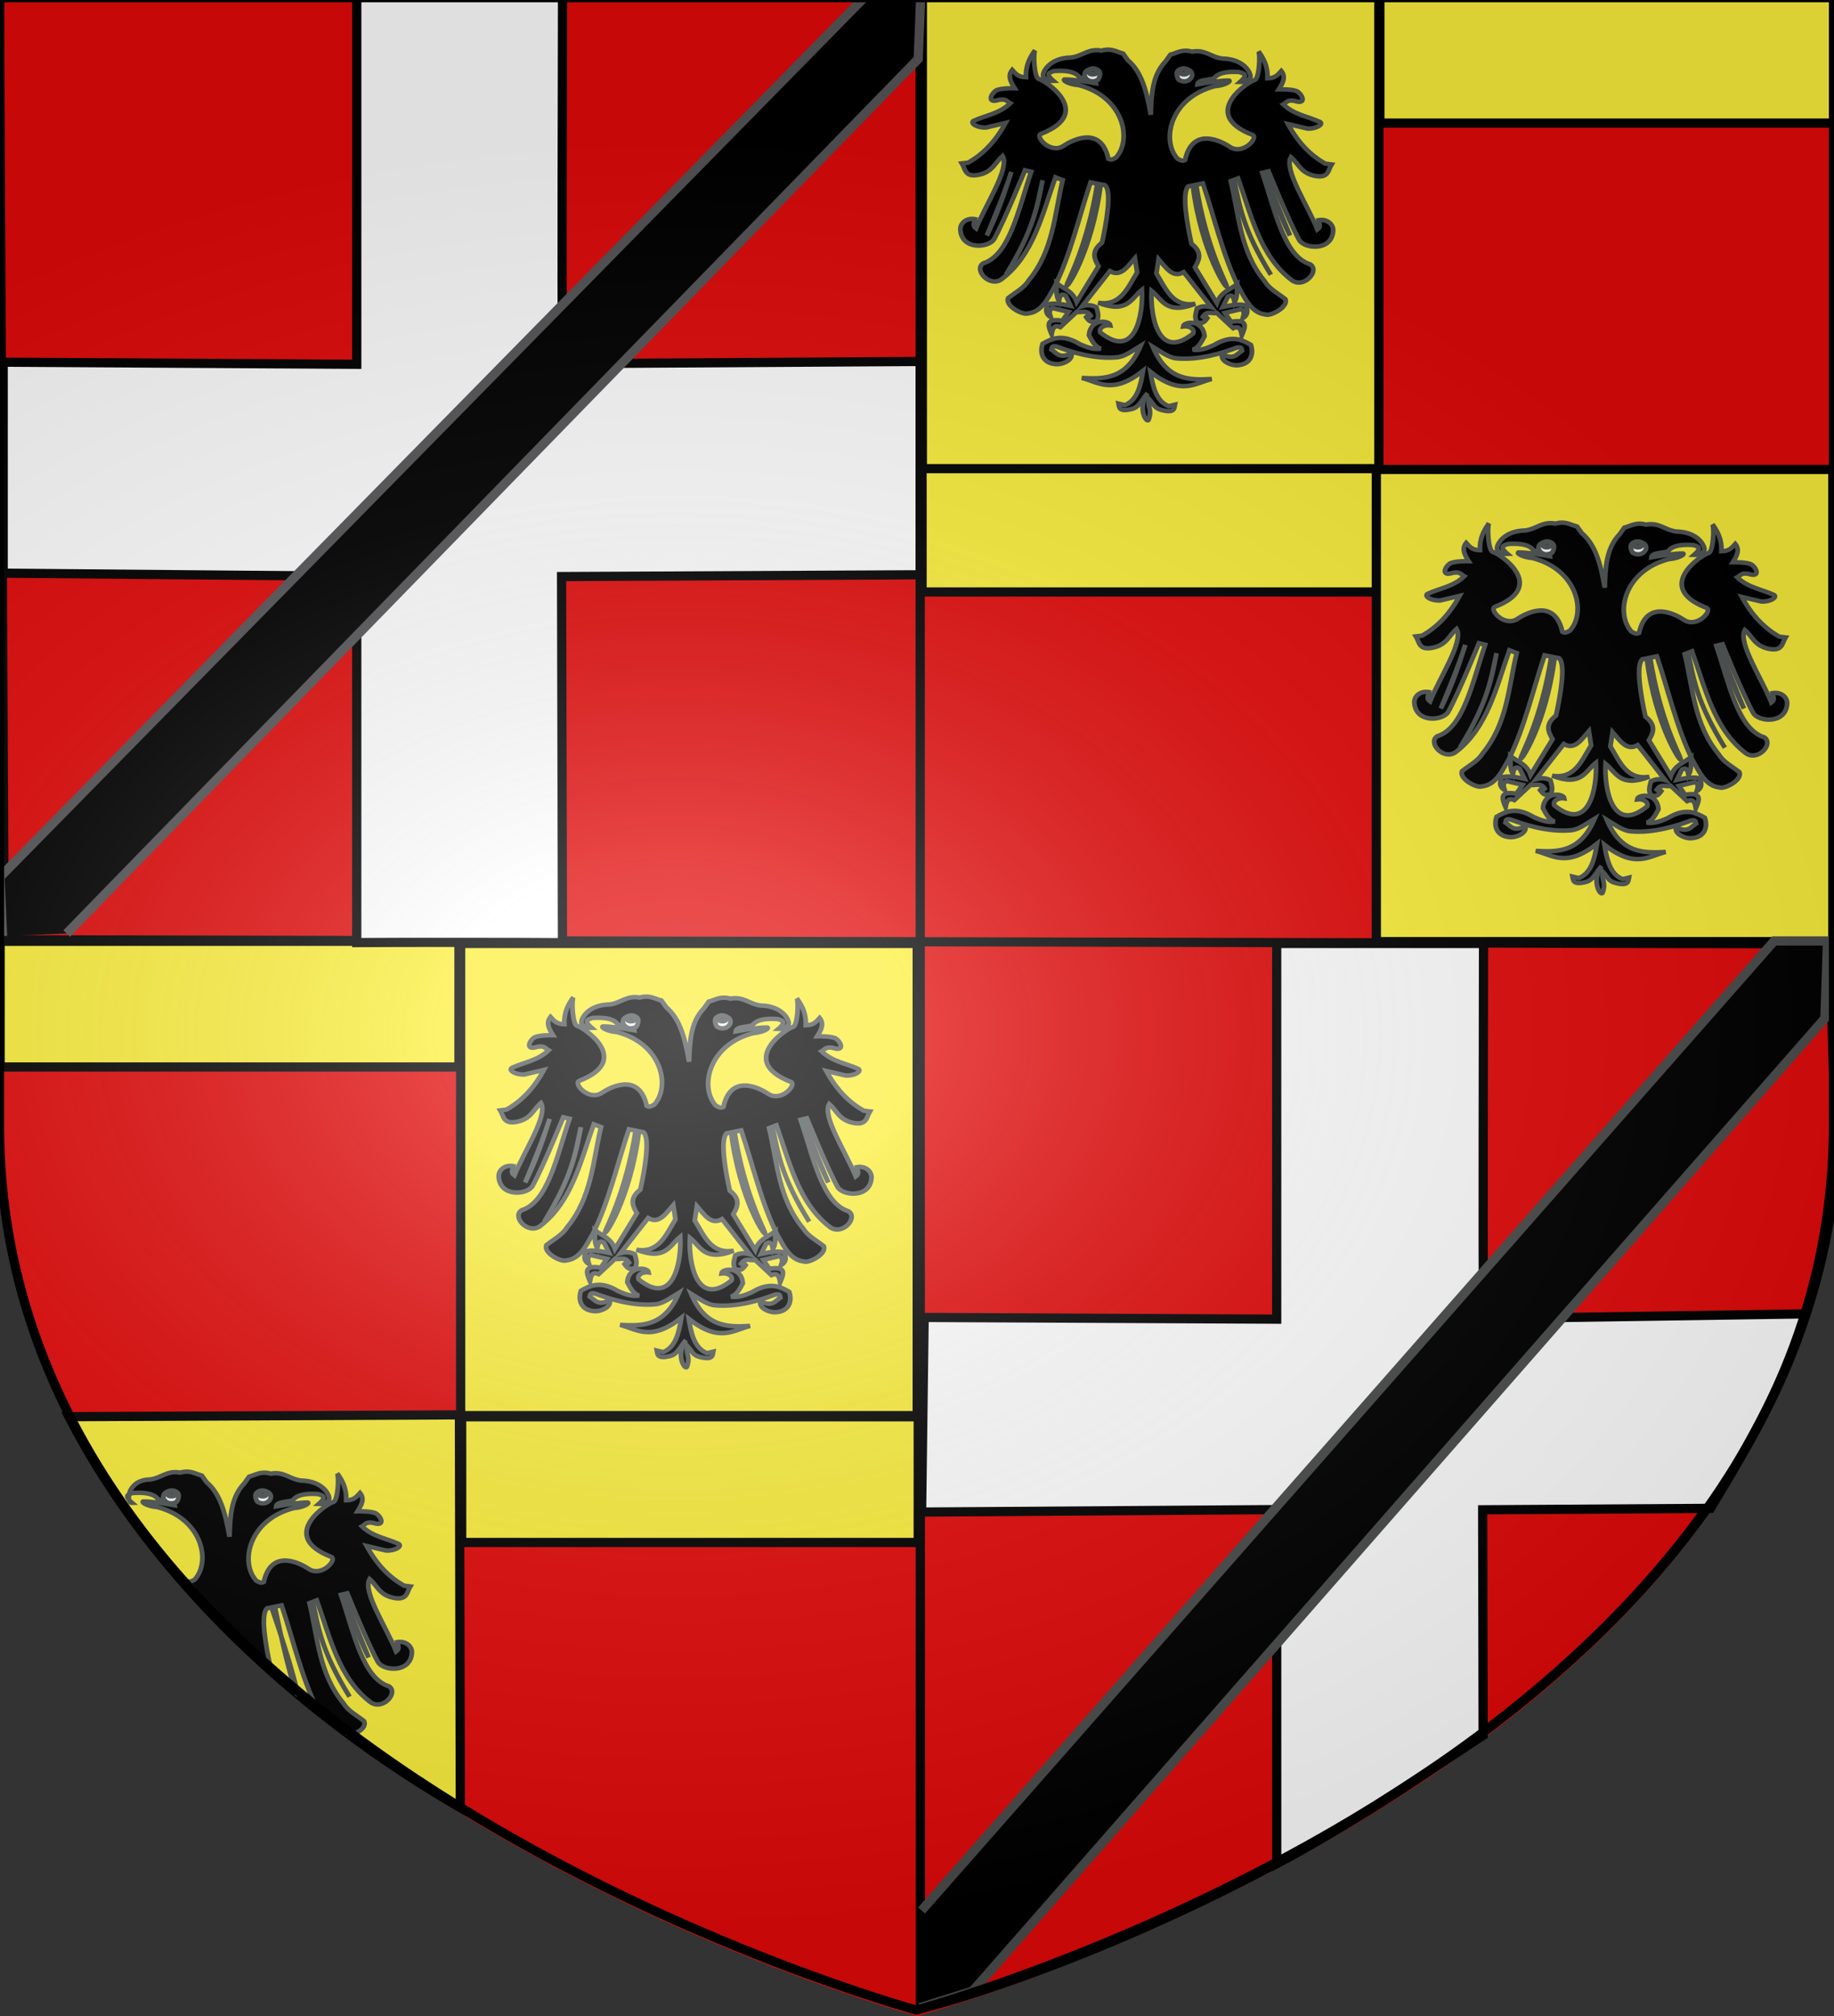
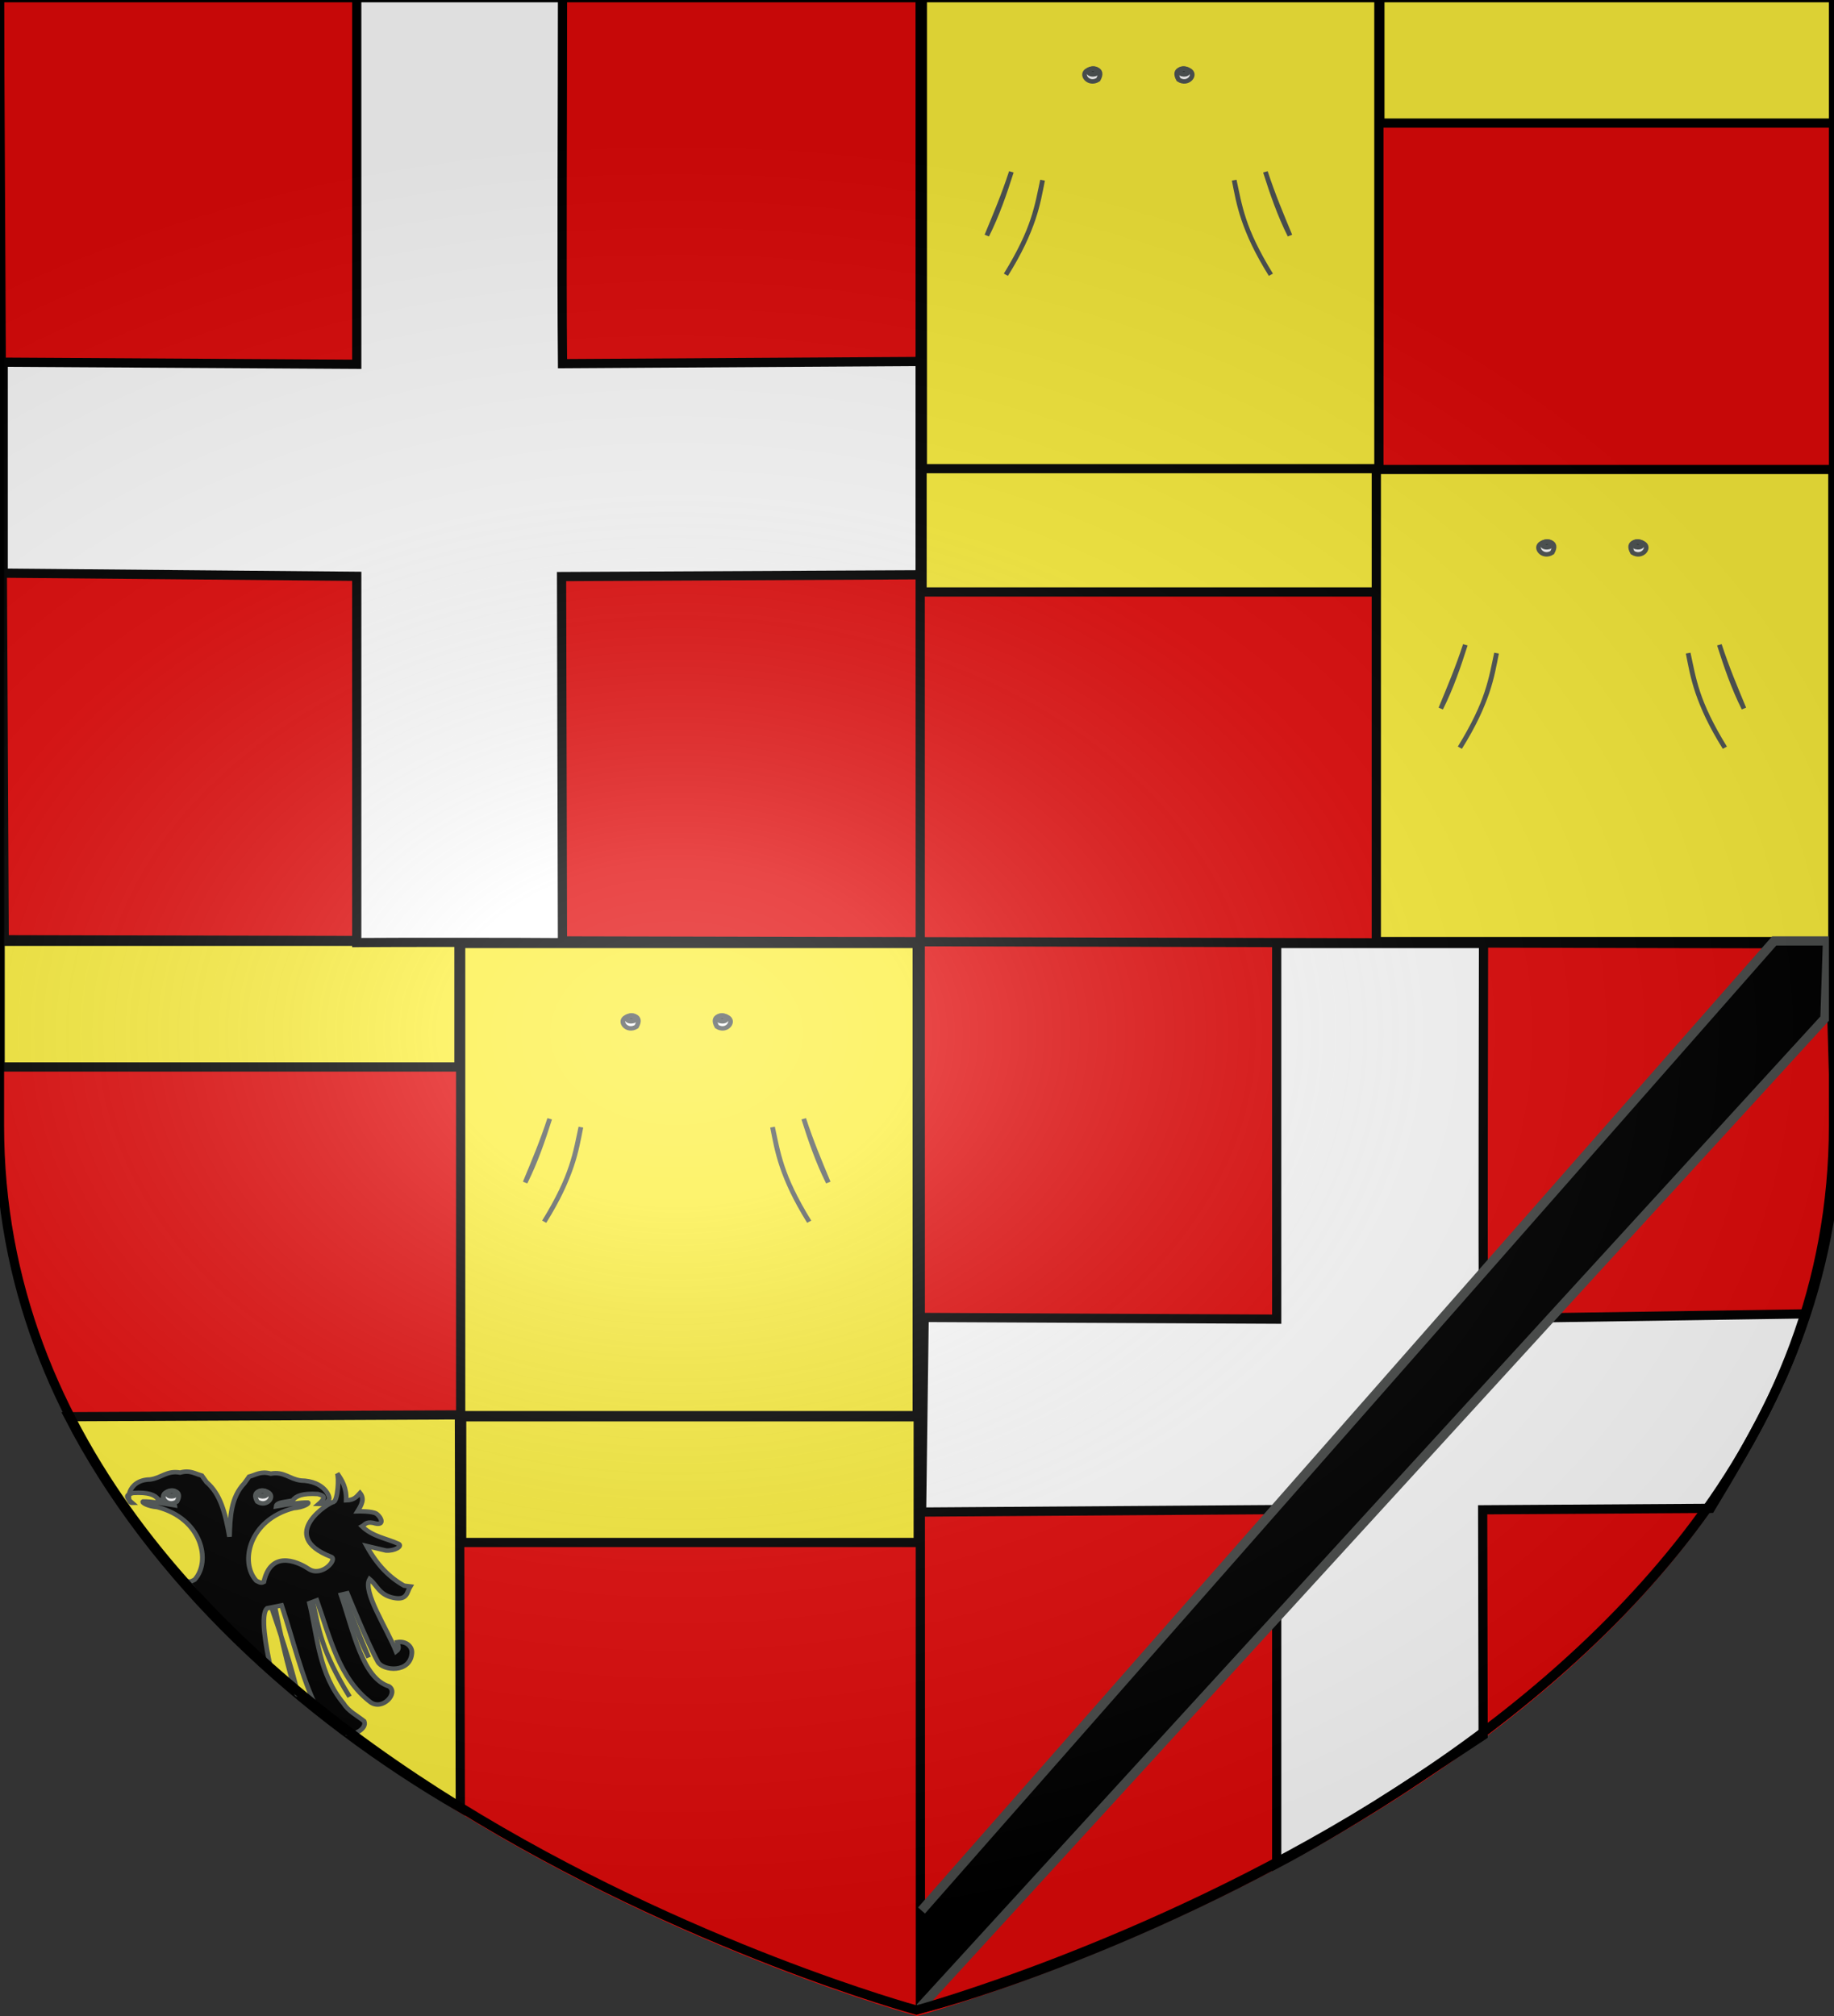
<svg xmlns="http://www.w3.org/2000/svg" xmlns:ns1="http://sodipodi.sourceforge.net/DTD/sodipodi-0.dtd" xmlns:ns2="http://www.inkscape.org/namespaces/inkscape" xmlns:xlink="http://www.w3.org/1999/xlink" height="656.716" width="597.445" version="1.0" id="svg2" ns1:version="0.32" ns2:version="0.46" ns1:docname="000_tuj.svg" ns1:docbase="C:\Documents and Settings\Propriétaire\Bureau" ns2:export-filename="/Users/olivier/Desktop/Blason Rouge/Blason_Vide_3D.png" ns2:export-xdpi="144" ns2:export-ydpi="144" ns2:output_extension="org.inkscape.output.svg.inkscape">
  <rect width="100%" height="100%" fill="#333333" stroke="none" />
  <ns1:namedview ns2:window-height="1060" ns2:window-width="1625" ns2:pageshadow="2" ns2:pageopacity="0.0" guidetolerance="10.0" gridtolerance="10.0" objecttolerance="10.0" borderopacity="1.0" bordercolor="#666666" pagecolor="#ffffff" id="base" showgrid="false" height="660px" ns2:zoom="1.3421346" ns2:cx="299.3774" ns2:cy="305.54347" ns2:window-x="1692" ns2:window-y="-7" ns2:current-layer="layer4" />
  <desc id="desc4">Flag of Canton of Valais (Wallis)</desc>
  <defs id="defs6">
    <linearGradient id="linearGradient2893">
      <stop style="stop-color:white;stop-opacity:0.314;" offset="0" id="stop2895" />
      <stop id="stop2897" offset="0.19" style="stop-color:white;stop-opacity:0.251;" />
      <stop style="stop-color:#6b6b6b;stop-opacity:0.125;" offset="0.6" id="stop2901" />
      <stop style="stop-color:black;stop-opacity:0.125;" offset="1" id="stop2899" />
    </linearGradient>
    <radialGradient ns2:collect="always" xlink:href="#linearGradient2893" id="radialGradient3163" gradientUnits="userSpaceOnUse" gradientTransform="matrix(1.354,0,0,0.977,-79.582,118.629)" cx="221.445" cy="226.331" fx="221.445" fy="226.331" r="300" />
  </defs>
  <g ns2:groupmode="layer" id="layer3" ns2:label="Fond écu" style="display:inline" transform="translate(0.224,-3.093)">
    <path d="M 298.499,659.81 C 298.499,659.81 597.222,578.529 597.222,371.963 C 597.222,165.396 597.222,3.093 597.222,3.093 L -0.224,3.093 L -0.224,371.963 C -0.224,578.529 298.499,659.81 298.499,659.81 z" style="fill:#e20909;fill-opacity:1;fill-rule:evenodd;stroke:none;stroke-width:1px;stroke-linecap:butt;stroke-linejoin:miter;stroke-opacity:1;display:inline" id="path11587" ns1:nodetypes="cscccc" />
    <path style="fill:#e20909;fill-opacity:1;fill-rule:nonzero;stroke:#000000;stroke-width:3;stroke-linecap:round;stroke-linejoin:round;stroke-miterlimit:4;stroke-dasharray:none;stroke-dashoffset:0;stroke-opacity:1;display:inline" d="M -0.417,1.586 L 1.146,309.211 L 299.552,309.867 L 299.521,1.586 L -0.417,1.586 z M 299.552,309.867 L 299.615,657.242 C 299.17,659.08 580.851,580.513 597.896,383.466 L 595.865,310.554 L 299.552,309.867 z" id="path4976" ns1:nodetypes="cccccccscc" />
    <path style="fill:#fcef3c;fill-opacity:1;fill-rule:evenodd;stroke:#000000;stroke-width:3;stroke-miterlimit:4;stroke-opacity:1" d="M 449.29,2.249 L 598.014,2.249 L 598.014,43.19 L 449.29,43.19 L 449.29,2.249 z" id="rect3519" />
    <use x="0" y="0" xlink:href="#rect3519" id="use3522" transform="translate(-149.14,152.737)" width="597.445" height="656.716" />
    <use x="0" y="0" xlink:href="#rect3519" id="use3524" transform="matrix(1.005,0,0,1,-451.713,307.474)" width="597.445" height="656.716" />
    <use x="0" y="0" xlink:href="#rect3519" id="use3526" transform="translate(-299.119,462.363)" width="597.445" height="656.716" />
    <g id="g3309" transform="matrix(1,0,0,0.995,-2,1.65)">
      <path id="rect3528" d="M 450.126,155.151 L 598.849,155.151 L 598.849,309.724 L 450.126,309.724 L 450.126,155.151 z" style="fill:#fcef3c;fill-opacity:1;fill-rule:evenodd;stroke:#000000;stroke-width:3.008;stroke-miterlimit:4;stroke-opacity:1" />
      <g style="stroke:#515757;stroke-width:3.493;stroke-miterlimit:4;stroke-dasharray:none;stroke-opacity:1" id="g1932" transform="matrix(0.442,0,0,0.419,520.97,172.475)">
-         <path ns1:nodetypes="ccccccccccccsscccccscccccccscccssccccccccccccscccccccccccccccccccccccccccccccccccccccccccccscccccccccccccccccccccccccccccccccccccccccccccsccccccccccccsscccscccccccscccccssccccccccccccccccc" id="path1308" style="fill:#000000;fill-opacity:1;fill-rule:evenodd;stroke:#515757;stroke-width:3.493;stroke-linecap:butt;stroke-linejoin:miter;stroke-miterlimit:4;stroke-dasharray:none;stroke-opacity:1" d="M -23.385,0.178 C -24.84,0.168 -26.431,0.381 -28.26,0.928 C -38.146,-0.94 -41.881,5.115 -50.51,6.303 C -67.729,6.623 -72.017,18.867 -71.26,20.771 C -70.234,23.103 -68.295,24.806 -63.666,24.615 C -70.222,18.605 -66.265,17.895 -63.01,16.834 C -51.575,16.087 -46.753,18.367 -44.447,21.834 C -39.978,23.158 -32.633,22.863 -32.228,26.49 C -40.45,25.033 -49.627,23.35 -55.603,23.49 C -57.003,24.209 -52.08,27.356 -45.166,27.865 C -12.133,36.869 -5.31,70.233 -17.572,84.553 C -19.291,85.441 -20.886,86.863 -23.166,85.553 C -28.832,57.953 -51.635,72.051 -56.103,75.271 C -65.725,82.207 -77.696,67.949 -72.791,65.928 C -32.173,49.193 -71.866,22.833 -74.666,23.053 C -77.763,21.353 -78.708,3.907 -77.228,0.646 C -80.838,6.121 -84.193,11.89 -83.885,21.771 C -90.124,21.619 -91.713,18.59 -94.041,15.99 C -97.643,20.691 -95.076,25.509 -92.228,30.334 C -92.228,30.334 -103.338,30.027 -106.228,32.271 C -110.149,35.315 -112.544,42.454 -103.76,39.365 C -98.214,38.321 -97.765,40.857 -95.51,42.115 C -103.556,50.262 -113.527,51.43 -122.603,55.865 C -125.358,57.676 -119.68,61.465 -113.197,60.99 L -98.916,57.428 C -106.634,72.422 -116.019,82.235 -126.541,88.459 L -131.103,89.053 C -128.561,93.385 -129.093,100.202 -118.666,97.928 C -108.239,95.653 -106.791,88.338 -101.103,83.271 C -95.721,93.094 -113.651,121.254 -120.697,139.928 C -123.728,137.62 -121.888,135.072 -121.447,132.584 C -128.127,131.382 -132.544,136.087 -132.26,140.896 C -131.298,157.14 -110.945,155.08 -107.26,148.021 C -99.582,133.318 -84.666,94.396 -84.666,94.396 L -80.041,95.553 C -89.443,124.861 -95.965,160.747 -115.416,167.115 C -122.723,172.214 -110.625,186.357 -101.728,179.459 C -78.508,160.73 -71.945,129.069 -62.197,99.896 L -56.822,102.084 C -62.932,128.833 -63.551,157.027 -81.947,180.521 C -85.412,186.55 -91.849,189.89 -97.072,194.334 C -99.464,200.476 -86.059,207.895 -82.385,206.271 C -72.326,205.121 -67.795,194.639 -62.697,185.146 C -51.053,160.228 -44.899,131.091 -36.291,103.834 L -31.322,104.896 C -38.627,153.644 -53.048,180.474 -53.791,183.99 C -54.831,188.916 -35.121,158.431 -28.853,105.428 L -25.603,106.084 C -20.371,110.878 -24.846,136.549 -27.853,150.959 C -36.14,157.794 -33.591,163.619 -30.416,169.396 L -46.572,197.365 C -49.495,188.639 -56.192,187.011 -61.416,182.615 C -61.281,187.398 -61.931,192.383 -59.635,196.615 C -58.513,190.129 -56.557,191.209 -54.572,192.49 L -50.978,200.396 C -57.037,199.065 -63.063,197.8 -67.603,199.146 C -69.917,203.365 -69.367,206.775 -65.666,209.271 C -66.631,206.106 -67.11,203.194 -64.26,202.146 L -52.51,205.053 L -57.072,211.99 C -70.062,209.674 -67.584,216.11 -64.978,222.615 C -64.317,218.696 -63.678,214.728 -58.572,216.99 L -46.51,205.084 C -43.049,205.987 -39.392,202.922 -36.135,208.084 C -37.469,209.504 -38.93,208.844 -40.385,207.959 C -38.287,210.552 -37.079,214.539 -31.697,212.084 C -29.861,208.781 -31.009,205.136 -31.916,201.521 C -35.834,199.293 -39.224,199.681 -42.51,200.678 L -22.103,173.178 C -13.86,178.229 -9.007,169.505 -3.603,163.053 L -1.978,174.24 C -8.933,186.091 -14.009,200.812 -30.697,197.928 C -8.923,206.795 -6.307,194.379 1.553,187.803 C 2.618,207.403 -3.441,243.168 -29.135,221.084 C -30.4,217.664 -26.244,214.943 -21.666,215.615 C -22.206,211.774 -36.388,209.731 -37.478,223.303 C -35.267,227.688 -33.164,232.232 -28.822,233.771 C -34.117,234.703 -39.133,232.65 -44.135,230.334 C -56.912,222.144 -64.422,225.567 -71.635,229.99 C -73.969,237.115 -71.764,245.906 -60.572,245.99 C -55.588,245.711 -49.017,242.128 -50.478,237.365 C -59.125,242.08 -61.308,237.185 -65.041,234.584 C -64.646,233.23 -65.452,231.184 -60.947,232.271 C -51.842,235.903 -33.751,242.411 -16.135,240.49 C -10.43,239.559 -4.921,235.076 0.647,231.521 C -9.874,257.817 -26.222,257.646 -42.76,256.678 C -30.052,260.084 -20.248,269.938 2.365,251.146 C 0.572,262.954 -1.871,274.055 -11.01,277.928 L -15.666,276.74 C -15.191,279.257 -15.791,283.862 -5.228,280.771 C -0.198,279.12 2.11,272.706 5.74,268.584 C -2.386,280.307 5.365,293.109 6.606,289.098 C 9.359,280.205 5.131,279.536 6.936,273.312 C 10.566,277.434 10.438,279.943 15.469,281.594 C 26.032,284.684 25.4,280.08 25.875,277.562 L 21.25,278.75 C 12.111,274.878 9.638,263.776 7.844,251.969 C 30.458,270.76 40.292,260.906 53,257.5 C 36.463,258.468 20.083,258.64 9.562,232.344 C 15.13,235.899 20.671,240.381 26.375,241.312 C 43.991,243.233 62.051,236.726 71.156,233.094 C 75.661,232.006 74.887,234.052 75.281,235.406 C 71.548,238.007 69.334,242.902 60.688,238.188 C 59.227,242.95 65.828,246.533 70.812,246.812 C 82.004,246.728 84.178,237.937 81.844,230.812 C 74.631,226.389 67.153,222.966 54.375,231.156 C 49.373,233.472 44.326,235.526 39.031,234.594 C 43.373,233.054 45.476,228.51 47.688,224.125 C 46.598,210.553 32.415,212.597 31.875,216.438 C 36.453,215.765 40.61,218.487 39.344,221.906 C 13.65,243.99 7.622,208.225 8.688,188.625 C 16.548,195.201 19.133,207.617 40.906,198.75 C 24.218,201.634 19.174,186.913 12.219,175.062 L 13.844,163.875 C 19.248,170.328 24.1,179.051 32.344,174 L 52.75,201.5 C 49.465,200.503 46.043,200.116 42.125,202.344 C 41.218,205.958 40.101,209.604 41.938,212.906 C 47.319,215.362 48.496,211.374 50.594,208.781 C 49.139,209.666 47.71,210.326 46.375,208.906 C 49.633,203.744 53.289,206.809 56.75,205.906 L 68.781,217.812 C 73.887,215.55 74.526,219.518 75.188,223.438 C 77.794,216.933 80.272,210.497 67.281,212.812 L 62.719,205.875 L 74.5,202.969 C 77.351,204.016 76.84,206.929 75.875,210.094 C 79.576,207.598 80.126,204.187 77.812,199.969 C 73.272,198.623 67.277,199.887 61.219,201.219 L 64.781,193.312 C 66.766,192.031 68.723,190.951 69.844,197.438 C 72.14,193.206 71.522,188.22 71.656,183.438 C 66.433,187.833 59.704,189.461 56.781,198.188 L 40.625,170.219 C 43.8,164.441 46.349,158.616 38.062,151.781 C 35.055,137.371 30.581,111.701 35.812,106.906 L 39.062,106.25 C 45.33,159.253 65.04,189.738 64,184.812 C 63.258,181.296 48.836,154.467 41.531,105.719 L 46.5,104.656 C 55.109,131.914 61.262,161.051 72.906,185.969 C 78.004,195.462 82.535,205.943 92.594,207.094 C 96.268,208.717 109.705,201.298 107.312,195.156 C 102.089,190.712 95.652,187.372 92.188,181.344 C 73.791,157.849 73.141,129.656 67.031,102.906 L 72.438,100.719 C 82.185,129.891 88.748,161.552 111.969,180.281 C 120.865,187.179 132.932,173.036 125.625,167.938 C 106.174,161.569 99.652,125.683 90.25,96.375 L 94.906,95.219 C 94.906,95.219 109.791,134.14 117.469,148.844 C 121.154,155.903 141.538,157.962 142.5,141.719 C 142.785,136.909 138.337,132.204 131.656,133.406 C 132.097,135.895 133.937,138.442 130.906,140.75 C 123.86,122.076 105.962,93.916 111.344,84.094 C 117.031,89.16 118.448,96.475 128.875,98.75 C 139.302,101.025 138.771,94.207 141.312,89.875 L 136.781,89.281 C 126.26,83.057 116.875,73.244 109.156,58.25 L 123.406,61.812 C 129.889,62.287 135.599,58.498 132.844,56.688 C 123.767,52.253 113.765,51.084 105.719,42.938 C 107.974,41.679 108.424,39.143 113.969,40.188 C 122.753,43.276 120.358,36.138 116.438,33.094 C 113.547,30.85 102.469,31.156 102.469,31.156 C 105.317,26.331 107.884,21.514 104.281,16.812 C 101.953,19.413 100.333,22.441 94.094,22.594 C 94.403,12.712 91.079,6.943 87.469,1.469 C 88.949,4.729 87.972,22.175 84.875,23.875 C 82.076,23.655 42.382,50.015 83,66.75 C 87.905,68.771 75.934,83.029 66.312,76.094 C 61.845,72.873 39.041,58.775 33.375,86.375 C 31.096,87.686 29.501,86.263 27.781,85.375 C 15.519,71.055 22.374,37.691 55.406,28.688 C 62.321,28.178 67.244,25.031 65.844,24.312 C 59.868,24.173 50.659,25.855 42.438,27.312 C 42.843,23.685 50.187,23.98 54.656,22.656 C 56.963,19.189 61.784,16.909 73.219,17.656 C 76.475,18.718 80.432,19.427 73.875,25.438 C 78.504,25.628 80.443,23.925 81.469,21.594 C 82.226,19.69 77.97,7.445 60.75,7.125 C 52.121,5.937 48.386,-0.118 38.5,1.75 C 31.185,-0.436 27.456,2.72 22.531,4.094 L 19.094,9.188 C 9.008,20.281 8.533,35.646 8.081,51.021 C 4.906,32.024 1.327,17.606 -8.853,8.365 L -12.291,3.271 C -15.984,2.241 -19.018,0.206 -23.385,0.178 z" />
        <path id="path2185" style="fill:#ffffff;fill-opacity:1;fill-rule:evenodd;stroke:#515757;stroke-width:3.493;stroke-linecap:butt;stroke-linejoin:miter;stroke-miterlimit:4;stroke-dasharray:none;stroke-opacity:1" d="M 28.544,23.597 C 23.671,14.312 33.415,14.149 36.157,16.069 C 42.342,19.204 35.747,28.471 28.544,23.597 z" />
        <path id="path1310" style="fill:#000000;fill-opacity:1;stroke:#515757;stroke-width:5.847;stroke-miterlimit:4;stroke-dasharray:none;stroke-opacity:1" transform="matrix(0.53,2.761428e-2,-3.495718e-2,0.671,-125.94,-235.46)" d="M 329.391,363.244 C 329.393,364.952 326.4,366.337 322.708,366.337 C 319.016,366.337 316.023,364.952 316.025,363.244 C 316.023,361.537 319.016,360.152 322.708,360.152 C 326.4,360.152 329.393,361.537 329.391,363.244 L 329.391,363.244 z" />
        <path id="path2189" style="fill:none;fill-opacity:0.75;fill-rule:evenodd;stroke:#515757;stroke-width:3.493;stroke-linecap:butt;stroke-linejoin:miter;stroke-miterlimit:4;stroke-dasharray:none;stroke-opacity:1" d="M 69.564,102.167 C 73.531,121.333 75.594,140.317 96.598,176.047 C 75.658,139.996 73.084,120.98 69.564,102.167 z" />
        <path id="path2191" style="fill:none;fill-opacity:0.75;fill-rule:evenodd;stroke:#515757;stroke-width:3.493;stroke-linecap:butt;stroke-linejoin:miter;stroke-miterlimit:4;stroke-dasharray:none;stroke-opacity:1" d="M 92.567,95.645 C 98.147,113.812 104.367,129.272 110.646,145.399 C 102.972,129.136 97.591,112.425 92.567,95.645 z" />
        <path id="path1878" style="fill:#ffffff;fill-opacity:1;fill-rule:evenodd;stroke:#515757;stroke-width:3.493;stroke-linecap:butt;stroke-linejoin:miter;stroke-miterlimit:4;stroke-dasharray:none;stroke-opacity:1" d="M -30.655,23.597 C -25.782,14.312 -35.525,14.149 -38.267,16.069 C -44.453,19.204 -37.858,28.471 -30.655,23.597 z" />
        <path id="path1880" style="fill:#000000;fill-opacity:1;stroke:#515757;stroke-width:5.847;stroke-miterlimit:4;stroke-dasharray:none;stroke-opacity:1" transform="matrix(-0.53,2.761428e-2,3.495718e-2,0.671,123.83,-235.46)" d="M 329.391,363.244 C 329.393,364.952 326.4,366.337 322.708,366.337 C 319.016,366.337 316.023,364.952 316.025,363.244 C 316.023,361.537 319.016,360.152 322.708,360.152 C 326.4,360.152 329.393,361.537 329.391,363.244 L 329.391,363.244 z" />
        <path id="path1882" style="fill:none;fill-opacity:0.75;fill-rule:evenodd;stroke:#515757;stroke-width:3.493;stroke-linecap:butt;stroke-linejoin:miter;stroke-miterlimit:4;stroke-dasharray:none;stroke-opacity:1" d="M -71.674,102.167 C -75.641,121.333 -77.704,140.317 -98.708,176.047 C -77.769,139.996 -75.194,120.98 -71.674,102.167 z" />
        <path id="path1884" style="fill:none;fill-opacity:0.75;fill-rule:evenodd;stroke:#515757;stroke-width:3.493;stroke-linecap:butt;stroke-linejoin:miter;stroke-miterlimit:4;stroke-dasharray:none;stroke-opacity:1" d="M -94.677,95.645 C -100.257,113.812 -106.477,129.272 -112.757,145.399 C -105.083,129.136 -99.701,112.425 -94.677,95.645 z" />
      </g>
    </g>
    <use x="0" y="0" xlink:href="#g3309" id="use3322" transform="translate(-147.888,-154.066)" width="597.445" height="656.716" />
    <use x="0" y="0" xlink:href="#g3309" id="use3324" transform="translate(-298.283,154.408)" width="597.445" height="656.716" />
    <g transform="matrix(1,0,0,0.995,-450.007,310.795)" id="use3326">
      <path style="fill:#fcef3c;fill-opacity:1;fill-rule:evenodd;stroke:#000000;stroke-width:3.008;stroke-miterlimit:4;stroke-opacity:1" d="M 472.234,154.557 L 599.44,153.963 L 599.736,282.57 C 547.86,252.352 499.592,207.947 472.234,154.557 z" id="path3330" ns1:nodetypes="cccc" />
      <g transform="matrix(0.442,0,0,0.419,520.97,172.475)" id="g3332" style="stroke:#515757;stroke-width:3.493;stroke-miterlimit:4;stroke-dasharray:none;stroke-opacity:1">
        <path d="M -23.385,0.178 C -24.84,0.168 -26.431,0.381 -28.26,0.928 C -38.146,-0.94 -41.881,5.115 -50.51,6.303 C -67.729,6.623 -68.295,24.806 -63.666,24.615 C -70.222,18.605 -66.265,17.895 -63.01,16.834 C -51.575,16.087 -46.753,18.367 -44.447,21.834 C -39.978,23.158 -32.633,22.863 -32.228,26.49 C -40.45,25.033 -49.627,23.35 -55.603,23.49 C -57.003,24.209 -52.08,27.356 -45.166,27.865 C -12.133,36.869 -5.31,70.233 -17.572,84.553 C -19.291,85.441 -20.886,86.863 -23.166,85.553 C 3.09,121.018 38.834,151.453 71.656,183.438 C 46.972,165.392 50.568,161.64 38.062,151.781 C 35.055,137.371 30.581,111.701 35.812,106.906 L 39.062,106.25 C 68.948,197.812 58.809,196.383 41.531,105.719 L 46.5,104.656 C 55.109,131.914 61.262,161.051 72.906,185.969 C 79.208,193.42 92.084,192.149 95.266,204.969 C 98.94,206.592 109.705,201.298 107.312,195.156 C 102.089,190.712 95.652,187.372 92.188,181.344 C 73.791,157.849 73.141,129.656 67.031,102.906 L 72.438,100.719 C 82.185,129.891 88.748,161.552 111.969,180.281 C 120.865,187.179 132.932,173.036 125.625,167.938 C 106.174,161.569 99.652,125.683 90.25,96.375 L 94.906,95.219 C 94.906,95.219 109.791,134.14 117.469,148.844 C 121.154,155.903 141.538,157.962 142.5,141.719 C 142.785,136.909 138.337,132.204 131.656,133.406 C 132.097,135.895 133.937,138.442 130.906,140.75 C 123.86,122.076 105.962,93.916 111.344,84.094 C 117.031,89.16 118.448,96.475 128.875,98.75 C 139.302,101.025 138.771,94.207 141.312,89.875 L 136.781,89.281 C 126.26,83.057 116.875,73.244 109.156,58.25 L 123.406,61.812 C 129.889,62.287 135.599,58.498 132.844,56.688 C 123.767,52.253 113.765,51.084 105.719,42.938 C 107.974,41.679 108.424,39.143 113.969,40.188 C 122.753,43.276 120.358,36.138 116.438,33.094 C 113.547,30.85 102.469,31.156 102.469,31.156 C 105.317,26.331 107.884,21.514 104.281,16.812 C 101.953,19.413 100.333,22.441 94.094,22.594 C 94.403,12.712 91.079,6.943 87.469,1.469 C 88.949,4.729 87.972,22.175 84.875,23.875 C 82.076,23.655 42.382,50.015 83,66.75 C 87.905,68.771 75.934,83.029 66.312,76.094 C 61.845,72.873 39.041,58.775 33.375,86.375 C 31.096,87.686 29.501,86.263 27.781,85.375 C 15.519,71.055 22.374,37.691 55.406,28.688 C 62.321,28.178 67.244,25.031 65.844,24.312 C 59.868,24.173 50.659,25.855 42.438,27.312 C 42.843,23.685 50.187,23.98 54.656,22.656 C 56.963,19.189 61.784,16.909 73.219,17.656 C 76.475,18.718 80.432,19.427 73.875,25.438 C 78.504,25.628 80.443,23.925 81.469,21.594 C 82.226,19.69 77.97,7.445 60.75,7.125 C 52.121,5.937 48.386,-0.118 38.5,1.75 C 31.185,-0.436 27.456,2.72 22.531,4.094 L 19.094,9.188 C 9.008,20.281 8.533,35.646 8.081,51.021 C 4.906,32.024 1.327,17.606 -8.853,8.365 L -12.291,3.271 C -15.984,2.241 -19.018,0.206 -23.385,0.178 z" style="fill:#000000;fill-opacity:1;fill-rule:evenodd;stroke:#515757;stroke-width:3.493;stroke-linecap:butt;stroke-linejoin:miter;stroke-miterlimit:4;stroke-dasharray:none;stroke-opacity:1" id="path3334" ns1:nodetypes="cccccccccccccccccccccccccccsscccscccccccscccccssccccccccccccccccc" />
        <path d="M 28.544,23.597 C 23.671,14.312 33.415,14.149 36.157,16.069 C 42.342,19.204 35.747,28.471 28.544,23.597 z" style="fill:#ffffff;fill-opacity:1;fill-rule:evenodd;stroke:#515757;stroke-width:3.493;stroke-linecap:butt;stroke-linejoin:miter;stroke-miterlimit:4;stroke-dasharray:none;stroke-opacity:1" id="path3336" />
        <path d="M 329.391,363.244 C 329.393,364.952 326.4,366.337 322.708,366.337 C 319.016,366.337 316.023,364.952 316.025,363.244 C 316.023,361.537 319.016,360.152 322.708,360.152 C 326.4,360.152 329.393,361.537 329.391,363.244 L 329.391,363.244 z" transform="matrix(0.53,2.761428e-2,-3.495718e-2,0.671,-125.94,-235.46)" style="fill:#000000;fill-opacity:1;stroke:#515757;stroke-width:5.847;stroke-miterlimit:4;stroke-dasharray:none;stroke-opacity:1" id="path3338" />
        <path d="M 69.564,102.167 C 73.531,121.333 75.594,140.317 96.598,176.047 C 75.658,139.996 73.084,120.98 69.564,102.167 z" style="fill:none;fill-opacity:0.75;fill-rule:evenodd;stroke:#515757;stroke-width:3.493;stroke-linecap:butt;stroke-linejoin:miter;stroke-miterlimit:4;stroke-dasharray:none;stroke-opacity:1" id="path3340" />
        <path d="M 92.567,95.645 C 98.147,113.812 104.367,129.272 110.646,145.399 C 102.972,129.136 97.591,112.425 92.567,95.645 z" style="fill:none;fill-opacity:0.75;fill-rule:evenodd;stroke:#515757;stroke-width:3.493;stroke-linecap:butt;stroke-linejoin:miter;stroke-miterlimit:4;stroke-dasharray:none;stroke-opacity:1" id="path3342" />
        <path d="M -30.655,23.597 C -25.782,14.312 -35.525,14.149 -38.267,16.069 C -44.453,19.204 -37.858,28.471 -30.655,23.597 z" style="fill:#ffffff;fill-opacity:1;fill-rule:evenodd;stroke:#515757;stroke-width:3.493;stroke-linecap:butt;stroke-linejoin:miter;stroke-miterlimit:4;stroke-dasharray:none;stroke-opacity:1" id="path3344" />
        <path d="M 329.391,363.244 C 329.393,364.952 326.4,366.337 322.708,366.337 C 319.016,366.337 316.023,364.952 316.025,363.244 C 316.023,361.537 319.016,360.152 322.708,360.152 C 326.4,360.152 329.393,361.537 329.391,363.244 L 329.391,363.244 z" transform="matrix(-0.53,2.761428e-2,3.495718e-2,0.671,123.83,-235.46)" style="fill:#000000;fill-opacity:1;stroke:#515757;stroke-width:5.847;stroke-miterlimit:4;stroke-dasharray:none;stroke-opacity:1" id="path3346" />
      </g>
    </g>
  </g>
  <g ns2:groupmode="layer" id="layer4" ns2:label="Meubles" style="opacity:1;display:inline" transform="translate(0.224,-3.093)">
    <g id="g6475" ns2:label="Calque 1" transform="matrix(1.001,0,0,0.725,-63.128,-176.192)" style="opacity:1">
      <g transform="translate(62.857,493.791)" style="opacity:1;display:inline" id="g6477">
        <g id="g5810" />
        <g id="g6515">
          <rect id="rect4923" style="opacity:1;fill:none;fill-opacity:1;fill-rule:nonzero;stroke:none;stroke-width:7.56;stroke-linecap:round;stroke-linejoin:round;stroke-miterlimit:4;stroke-dasharray:none;stroke-opacity:1;display:inline" y="3.375078e-14" x="0" height="660" width="600" />
        </g>
      </g>
      <rect y="686.648" x="314.286" height="45.714" width="0" id="rect4632" style="fill:#ff0000;fill-opacity:1;stroke-width:5.394;stroke-miterlimit:4;stroke-dasharray:none" />
    </g>
    <path id="path5496" d="M 415.673,310.439 L 415.673,432.814 L 300.829,432.251 L 299.994,495.648 L 415.673,494.845 L 415.673,610.189 C 436.611,599.207 459.82,583.685 482.923,568.376 L 482.767,494.907 L 556.985,494.439 C 569.773,473.322 581.778,452.205 587.885,431.088 L 483.048,432.657 C 482.782,406.276 483.048,339.457 483.048,310.439 L 415.673,310.439 z" style="fill:#ffffff;fill-opacity:1;fill-rule:evenodd;stroke:#000000;stroke-width:3;stroke-linecap:butt;stroke-linejoin:miter;stroke-miterlimit:4;stroke-dasharray:none;stroke-opacity:1;display:inline" ns1:nodetypes="ccccccccccccc" />
    <path ns1:nodetypes="ccccccccccccc" id="path3502" d="M 115.992,2.099 L 115.992,121.759 L 0.82,121.077 L 0.82,189.798 L 115.992,190.82 L 115.992,310.134 C 128.394,310.029 170.66,310.045 183.007,310.163 L 182.71,190.907 L 299.522,190.326 L 299.522,120.844 L 183.023,121.556 C 182.707,90.181 183.022,36.61 183.023,2.099 L 115.992,2.099 z" style="opacity:1;fill:#ffffff;fill-opacity:1;fill-rule:evenodd;stroke:#000000;stroke-width:3;stroke-linecap:butt;stroke-linejoin:miter;stroke-miterlimit:4;stroke-dasharray:none;stroke-opacity:1;display:inline" />
-     <path style="fill:#000000;fill-rule:evenodd;stroke:#565558;stroke-width:3;stroke-linecap:butt;stroke-linejoin:miter;stroke-opacity:1;stroke-miterlimit:4;stroke-dasharray:none" d="M 21.5,307.178 L 298.895,22.302 L 299.731,1.414 L 282.185,1.414 L -0.224,288.796 L 0.612,308.013" id="path3504" ns1:nodetypes="cccccc" />
-     <path style="opacity:1;fill:#000000;fill-rule:evenodd;stroke:#4a4d4c;stroke-width:3;stroke-linecap:butt;stroke-linejoin:miter;stroke-opacity:1;display:inline;stroke-miterlimit:4;stroke-dasharray:none" d="M 299.484,657.066 L 316.617,651.7 L 594.263,334.806 L 595.09,309.608 L 577.739,309.608 L 299.967,625.439" id="path3506" ns1:nodetypes="cccccc" />
+     <path style="opacity:1;fill:#000000;fill-rule:evenodd;stroke:#4a4d4c;stroke-width:3;stroke-linecap:butt;stroke-linejoin:miter;stroke-opacity:1;display:inline;stroke-miterlimit:4;stroke-dasharray:none" d="M 299.484,657.066 L 594.263,334.806 L 595.09,309.608 L 577.739,309.608 L 299.967,625.439" id="path3506" ns1:nodetypes="cccccc" />
  </g>
  <g ns2:groupmode="layer" id="layer2" ns2:label="Reflet final" style="display:inline" ns1:insensitive="true" transform="translate(0.224,-3.093)">
    <path ns1:nodetypes="cccccc" d="M 298.329,657.887 C 298.329,657.887 597.052,576.503 597.052,369.674 C 597.052,162.845 597.052,2.335 597.052,2.335 L -0.394,2.335 L -0.394,369.674 C -0.394,576.503 298.329,657.887 298.329,657.887 z" style="opacity:1;fill:url(#radialGradient3163);fill-opacity:1;fill-rule:evenodd;stroke:#000000;stroke-width:3;stroke-linecap:butt;stroke-linejoin:miter;stroke-miterlimit:4;stroke-dasharray:none;stroke-opacity:1" id="path2875" ns2:export-xdpi="144" ns2:export-ydpi="144" />
  </g>
</svg>